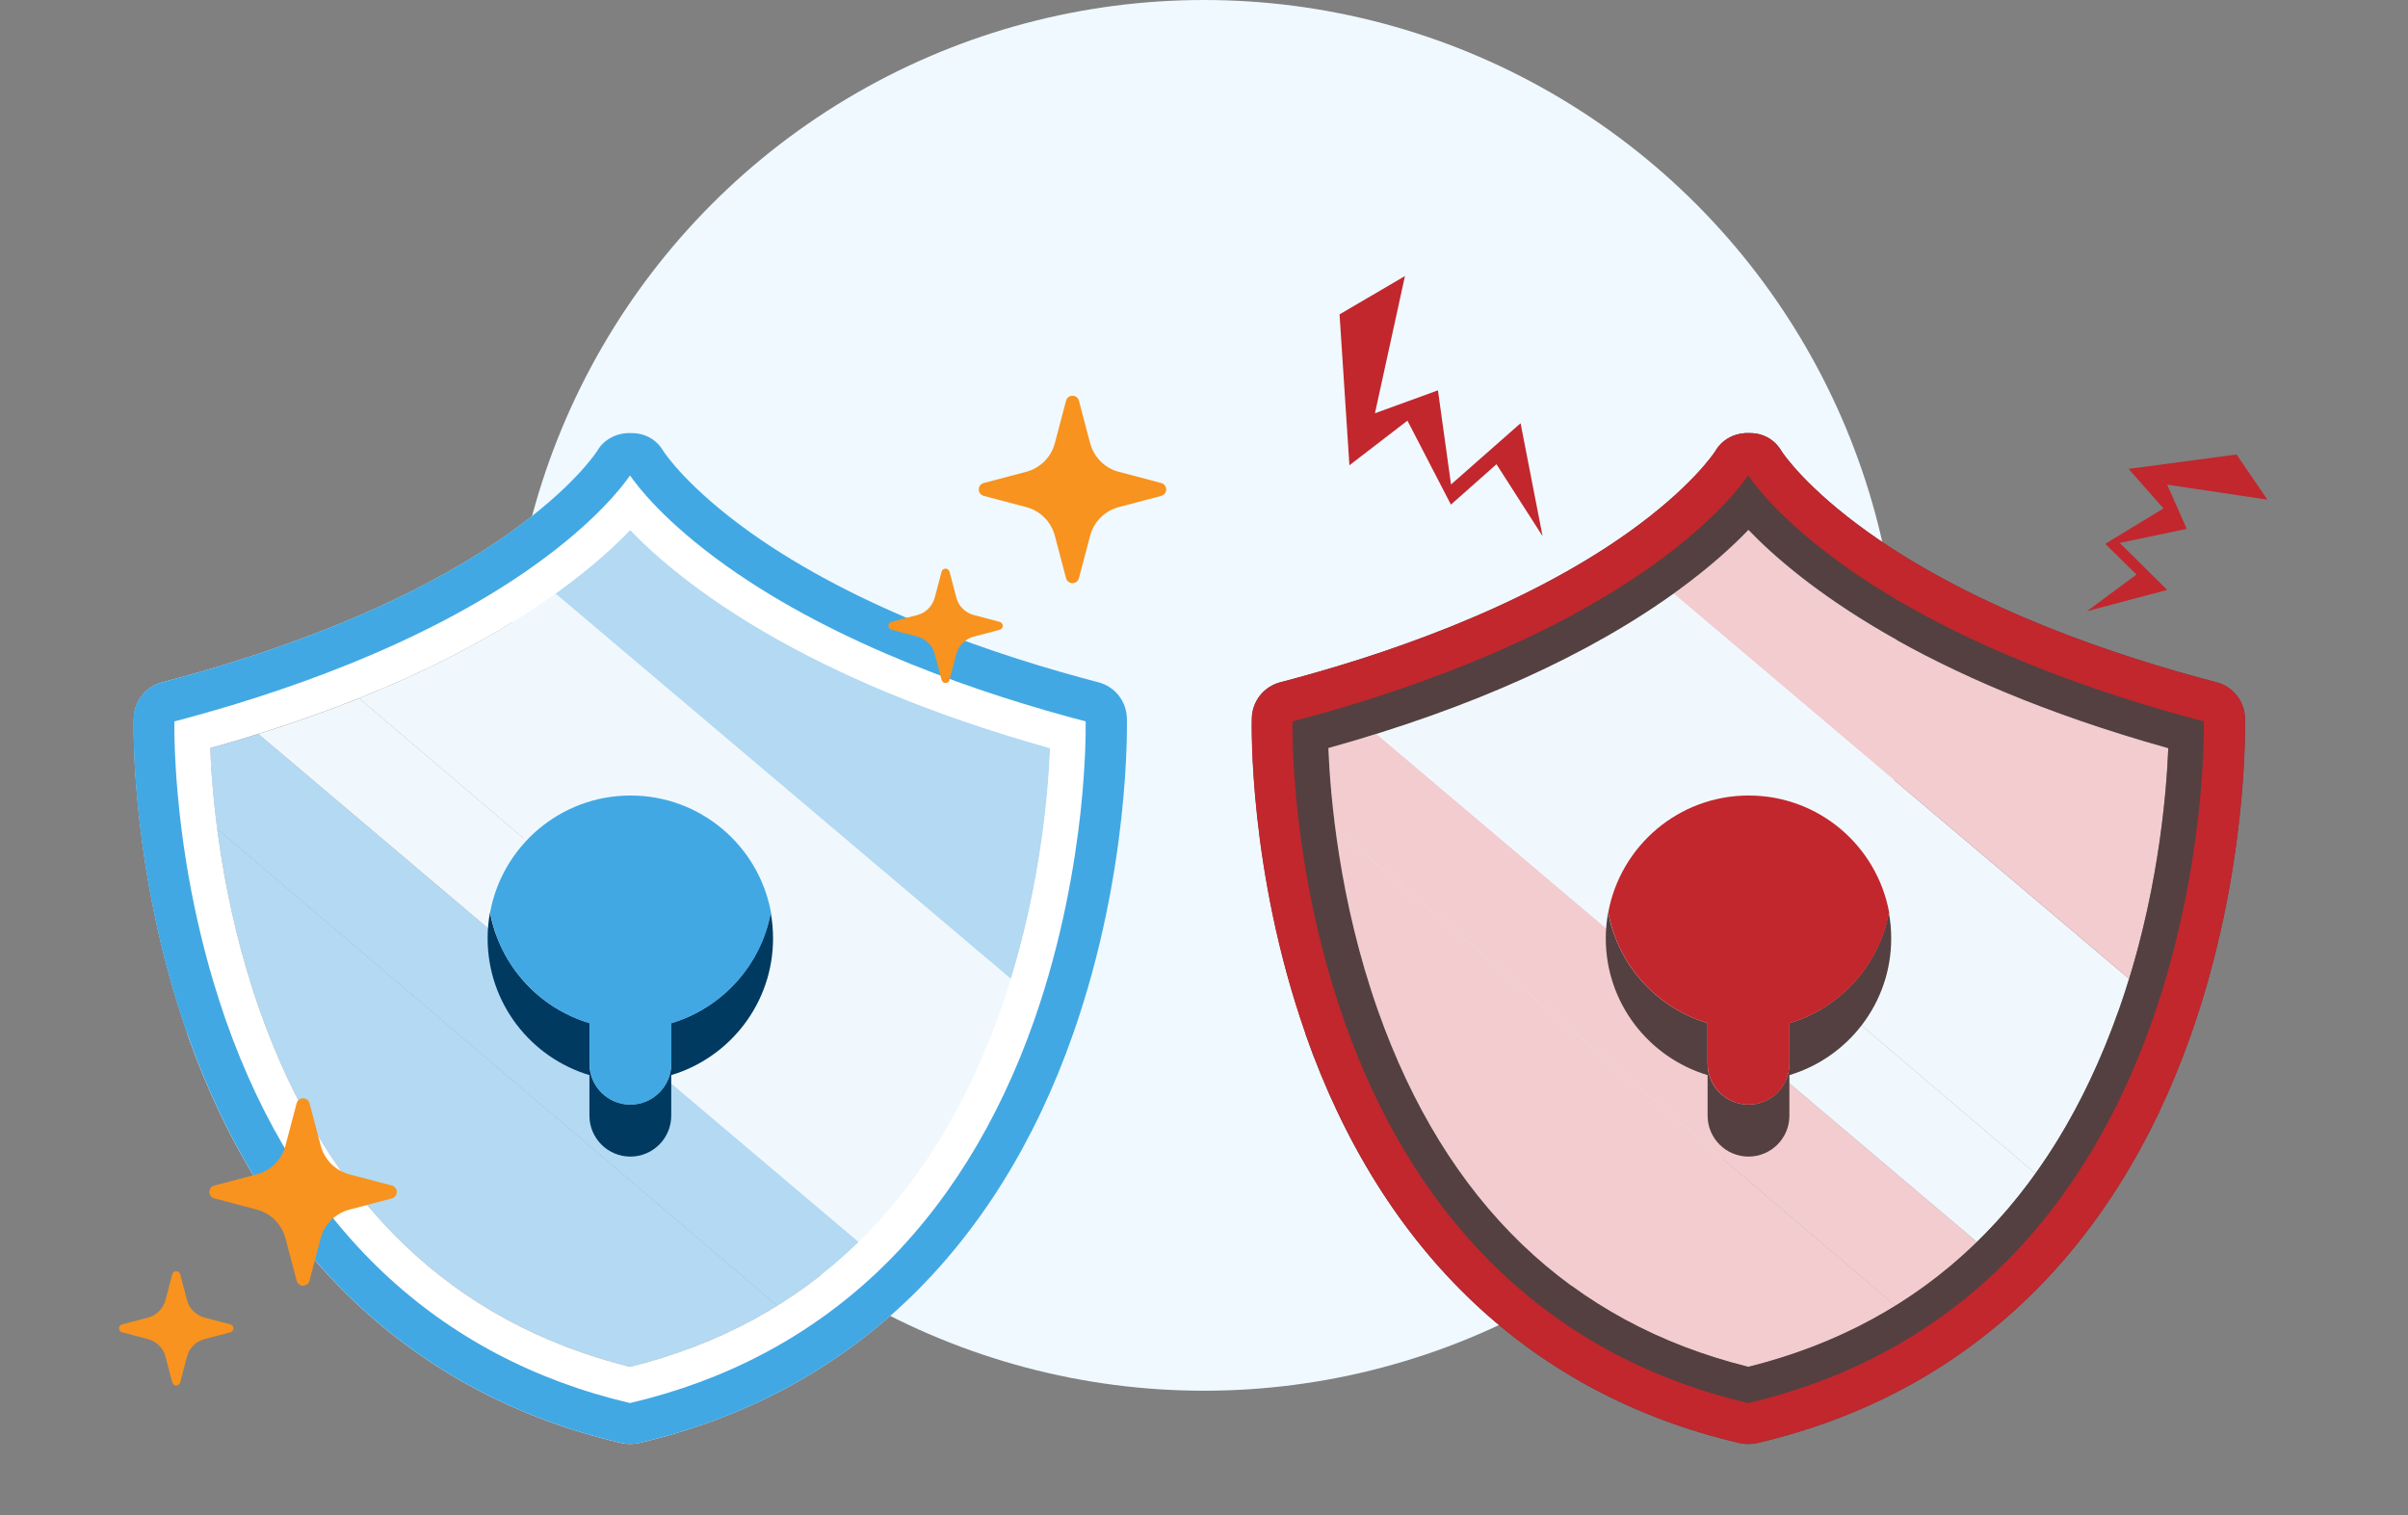
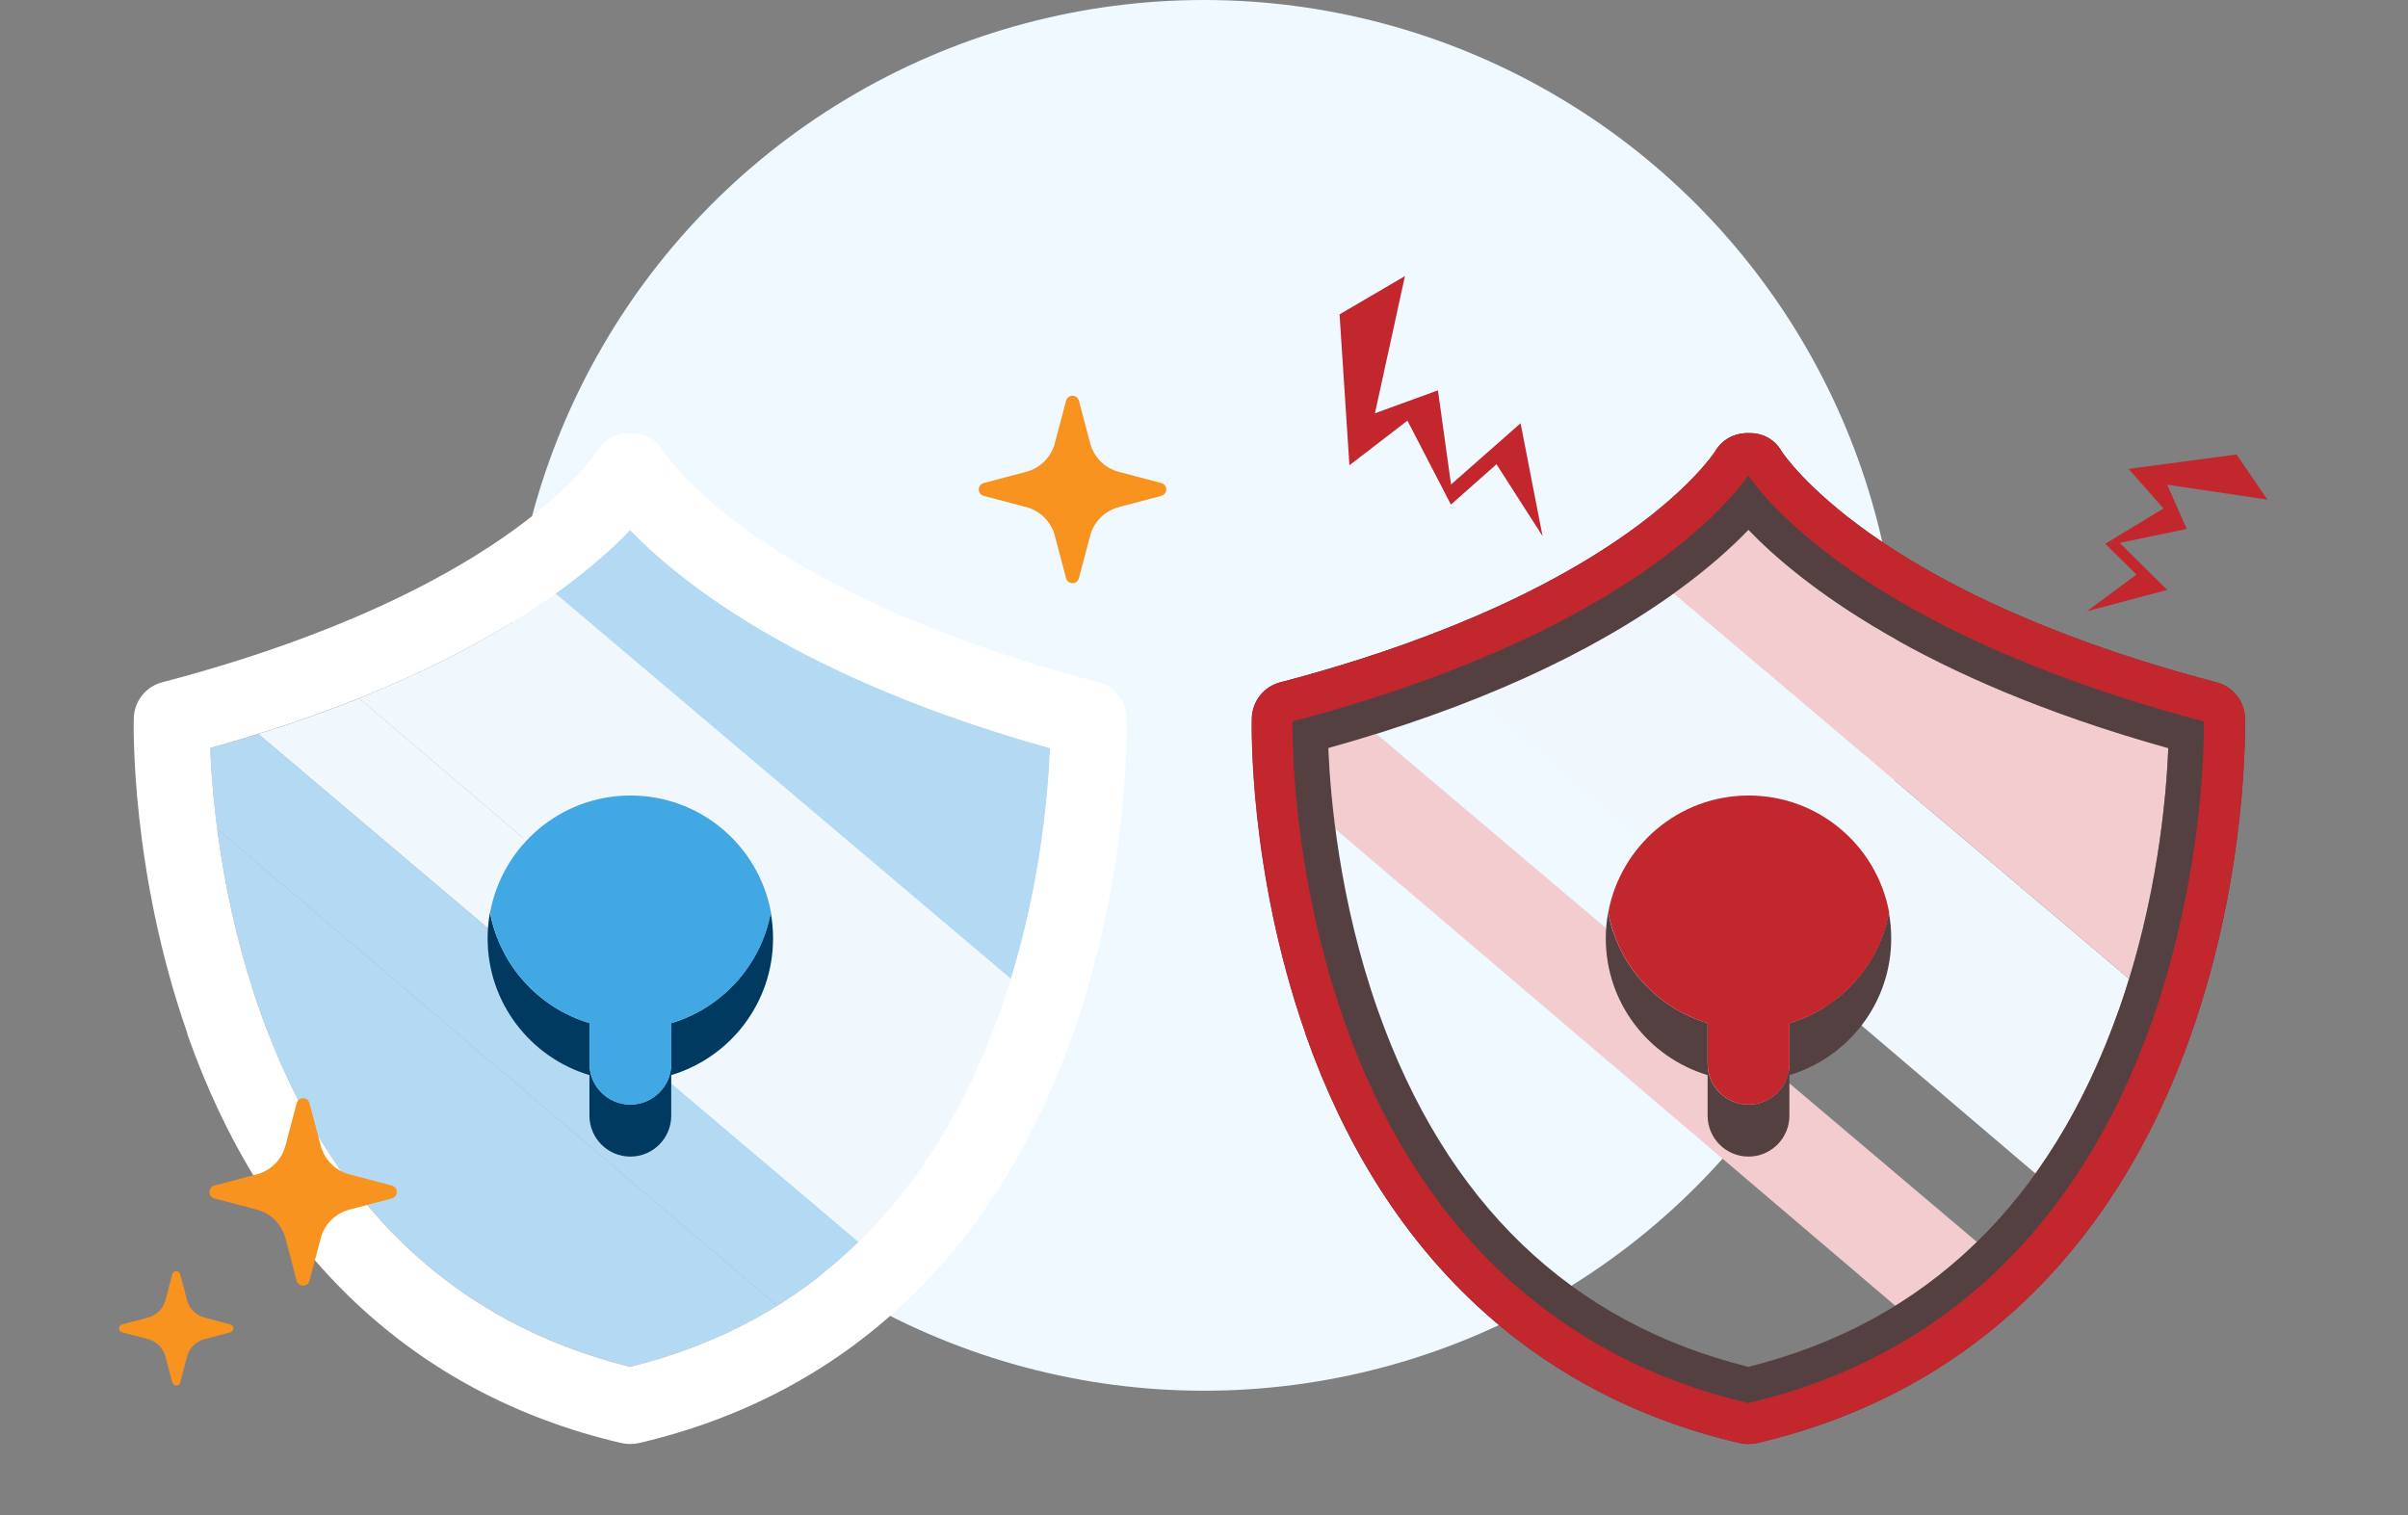
<svg xmlns="http://www.w3.org/2000/svg" width="232" height="146" viewBox="0 0 232 146">
  <rect x="0" y="0" width="232" height="146" fill="#808080" stroke="none" />
  <defs>
    <style>.cls-1{fill:#003a61;}.cls-2{fill:#f0f8fd;}.cls-3{fill:#f7931e;}.cls-4{fill:#fff;}.cls-5{fill:#f2cccf;}.cls-6{fill:#eff9ff;}.cls-7{fill:#b3d9f3;}.cls-8{fill:#c1272d;}.cls-9{fill:#41a8e4;}.cls-10{fill:#544040;}</style>
  </defs>
  <circle class="cls-6" cx="116" cy="67" r="67" />
  <g>
    <g>
      <g>
        <g>
          <g>
            <path class="cls-2" d="m53.52,57.19l43.87,37.12c-.31,1.01-.65,2.03-1.01,3.06-2.11,5.96-4.78,11.2-8.01,15.7l-53.78-45.79c7.29-2.92,13.62-6.29,18.92-10.09Z" />
            <path class="cls-7" d="m20.24,72.09c1.58-.44,3.13-.9,4.65-1.37l57.85,48.95c-2.4,2.34-5.02,4.39-7.86,6.15l-53.96-45.95c-.42-3.24-.6-5.93-.68-7.77Z" />
            <path class="cls-7" d="m53.98,56.86c3.01-2.2,5.2-4.19,6.73-5.79,4.93,5.12,16.55,14.34,40.46,21.02-.17,4.2-.88,12.8-3.77,22.22l-43.87-37.12c.15-.11.31-.22.46-.33Z" />
            <path class="cls-2" d="m34.6,67.28l53.78,45.79c-1.72,2.41-3.6,4.61-5.64,6.6l-57.85-48.95c3.41-1.06,6.65-2.21,9.72-3.44Z" />
            <path class="cls-7" d="m74.88,125.81c-4.25,2.63-8.97,4.6-14.17,5.89-17.13-4.26-29.13-15.81-35.68-34.34-2.26-6.39-3.46-12.58-4.11-17.51l53.96,45.95Z" />
          </g>
          <path class="cls-4" d="m18.03,99.59c7.41,21.14,21.86,34.78,41.78,39.44.27.06.55.1.84.1h.12c.28,0,.56-.03.84-.1,19.92-4.66,34.37-18.3,41.78-39.44,5.49-15.67,5.18-29.8,5.17-30.4-.04-1.63-1.16-3.04-2.74-3.45-9.55-2.49-23.11-7.01-33.54-14.44-5.97-4.26-8.2-7.56-8.36-7.81-.67-1.15-1.79-1.78-3.13-1.76,0,0-.34,0-.35,0-1.23.07-2.3.7-2.91,1.76-.16.25-2.39,3.55-8.36,7.81-10.43,7.43-24,11.95-33.54,14.44-1.58.41-2.7,1.82-2.74,3.45-.02.59-.32,14.73,5.17,30.4Zm78.36-2.23c-6.55,18.53-18.56,30.08-35.68,34.34-17.13-4.26-29.13-15.81-35.68-34.34-3.74-10.58-4.59-20.63-4.78-25.28,13.81-3.85,25.16-8.97,33.74-15.23,3.01-2.2,5.2-4.19,6.73-5.79,4.93,5.12,16.55,14.34,40.46,21.02-.19,4.65-1.04,14.7-4.78,25.28Z" />
          <g>
            <path class="cls-1" d="m56.79,98.58v3.91c0,2.18,1.77,3.94,3.94,3.94s3.94-1.77,3.94-3.94v-3.91c4.89-1.46,8.64-5.58,9.58-10.67.15.81.23,1.64.23,2.5,0,6.23-4.14,11.48-9.81,13.18v3.91c0,2.18-1.77,3.94-3.94,3.94s-3.94-1.77-3.94-3.94v-3.91c-5.67-1.7-9.81-6.95-9.81-13.18,0-.85.08-1.69.23-2.5.94,5.1,4.69,9.21,9.58,10.67Z" />
            <path class="cls-9" d="m64.68,98.58v3.91c0,2.18-1.77,3.94-3.94,3.94s-3.94-1.77-3.94-3.94v-3.91c-4.89-1.46-8.64-5.58-9.58-10.67,1.18-6.4,6.78-11.26,13.53-11.26s12.35,4.85,13.53,11.26c-.94,5.1-4.69,9.21-9.58,10.67Z" />
          </g>
        </g>
-         <path class="cls-9" d="m60.7,45.81c.67.98,3.28,4.44,9.27,8.71,10.84,7.72,24.78,12.41,34.63,14.99.01.84.01,4.11-.5,8.8-.53,4.82-1.73,12.2-4.45,19.97-3.48,9.92-8.59,18.11-15.18,24.34-6.54,6.17-14.53,10.4-23.74,12.56h-.06c-9.21-2.16-17.2-6.39-23.74-12.56-6.6-6.23-11.7-14.42-15.18-24.34-1.5-4.29-3.5-11.24-4.45-19.97-.51-4.69-.51-7.96-.5-8.8,9.86-2.58,23.79-7.27,34.63-14.99,5.98-4.26,8.6-7.73,9.27-8.71h0Zm.12-4.08s-.03,0-.05,0c0,0-.34,0-.35,0-1.23.07-2.3.7-2.91,1.76-.16.25-2.39,3.56-8.36,7.81-10.43,7.43-24,11.95-33.54,14.44-1.58.41-2.7,1.82-2.74,3.45-.02.59-.32,14.73,5.17,30.4,7.41,21.14,21.86,34.78,41.78,39.44.27.06.55.1.84.1h.12c.28,0,.56-.03.84-.1,19.92-4.66,34.37-18.3,41.78-39.44,5.49-15.67,5.18-29.8,5.17-30.4-.04-1.63-1.16-3.04-2.74-3.45-9.55-2.49-23.11-7.01-33.54-14.44-5.97-4.26-8.2-7.56-8.36-7.81-.66-1.14-1.77-1.76-3.08-1.76h0Z" />
      </g>
      <g>
        <g>
          <g>
            <path class="cls-2" d="m161.25,57.19l43.87,37.12c-.31,1.01-.65,2.03-1.01,3.06-2.11,5.96-4.78,11.2-8.01,15.7l-53.78-45.79c7.29-2.92,13.62-6.29,18.92-10.09Z" />
            <path class="cls-5" d="m127.97,72.09c1.58-.44,3.13-.9,4.65-1.37l57.85,48.95c-2.4,2.34-5.02,4.39-7.86,6.15l-53.96-45.95c-.42-3.24-.6-5.93-.68-7.77Z" />
            <path class="cls-5" d="m161.71,56.86c3.01-2.2,5.2-4.19,6.73-5.79,4.93,5.12,16.55,14.34,40.46,21.02-.17,4.2-.88,12.8-3.77,22.22l-43.87-37.12c.15-.11.31-.22.46-.33Z" />
-             <path class="cls-2" d="m142.33,67.28l53.78,45.79c-1.72,2.41-3.6,4.61-5.64,6.6l-57.85-48.95c3.41-1.06,6.65-2.21,9.72-3.44Z" />
-             <path class="cls-5" d="m182.61,125.81c-4.25,2.63-8.97,4.6-14.17,5.89-17.13-4.26-29.13-15.81-35.68-34.34-2.26-6.39-3.46-12.58-4.11-17.51l53.96,45.95Z" />
          </g>
          <path class="cls-10" d="m125.76,99.59c7.41,21.14,21.86,34.78,41.78,39.44.27.06.55.1.84.1h.12c.28,0,.56-.03.84-.1,19.92-4.66,34.37-18.3,41.78-39.44,5.49-15.67,5.18-29.8,5.17-30.4-.04-1.63-1.16-3.04-2.74-3.45-9.55-2.49-23.11-7.01-33.54-14.44-5.97-4.26-8.2-7.56-8.36-7.81-.67-1.15-1.79-1.78-3.13-1.76,0,0-.34,0-.35,0-1.23.07-2.3.7-2.91,1.76-.16.25-2.39,3.55-8.36,7.81-10.43,7.43-24,11.95-33.54,14.44-1.58.41-2.7,1.82-2.74,3.45-.02.59-.32,14.73,5.17,30.4Zm78.36-2.23c-6.55,18.53-18.56,30.08-35.68,34.34-17.13-4.26-29.13-15.81-35.68-34.34-3.74-10.58-4.59-20.63-4.78-25.28,13.81-3.85,25.16-8.97,33.74-15.23,3.01-2.2,5.2-4.19,6.73-5.79,4.93,5.12,16.55,14.34,40.46,21.02-.19,4.65-1.04,14.7-4.78,25.28Z" />
          <g>
            <path class="cls-10" d="m164.52,98.58v3.91c0,2.18,1.77,3.94,3.94,3.94s3.94-1.77,3.94-3.94v-3.91c4.89-1.46,8.64-5.58,9.58-10.67.15.81.23,1.64.23,2.5,0,6.23-4.14,11.48-9.81,13.18v3.91c0,2.18-1.77,3.94-3.94,3.94s-3.94-1.77-3.94-3.94v-3.91c-5.67-1.7-9.81-6.95-9.81-13.18,0-.85.08-1.69.23-2.5.94,5.1,4.69,9.21,9.58,10.67Z" />
            <path class="cls-8" d="m172.41,98.58v3.91c0,2.18-1.77,3.94-3.94,3.94s-3.94-1.77-3.94-3.94v-3.91c-4.89-1.46-8.64-5.58-9.58-10.67,1.18-6.4,6.78-11.26,13.53-11.26s12.35,4.85,13.53,11.26c-.94,5.1-4.69,9.21-9.58,10.67Z" />
          </g>
        </g>
        <path class="cls-8" d="m168.43,45.81c.67.98,3.28,4.44,9.27,8.71,10.84,7.72,24.78,12.41,34.63,14.99.01.84.01,4.11-.5,8.8-.53,4.82-1.73,12.2-4.45,19.97-3.48,9.92-8.59,18.11-15.18,24.34-6.54,6.17-14.53,10.4-23.74,12.56h-.06c-9.21-2.16-17.2-6.39-23.74-12.56-6.6-6.23-11.7-14.42-15.18-24.34-1.5-4.29-3.5-11.24-4.45-19.97-.51-4.69-.51-7.96-.5-8.8,9.86-2.58,23.79-7.27,34.63-14.99,5.98-4.26,8.6-7.73,9.27-8.71h0Zm.12-4.08s-.03,0-.05,0c0,0-.34,0-.35,0-1.23.07-2.3.7-2.91,1.76-.16.25-2.39,3.56-8.36,7.81-10.43,7.43-24,11.95-33.54,14.44-1.58.41-2.7,1.82-2.74,3.45-.02.59-.32,14.73,5.17,30.4,7.41,21.14,21.86,34.78,41.78,39.44.27.06.55.1.84.1h.12c.28,0,.56-.03.84-.1,19.92-4.66,34.37-18.3,41.78-39.44,5.49-15.67,5.18-29.8,5.17-30.4-.04-1.63-1.16-3.04-2.74-3.45-9.55-2.49-23.11-7.01-33.54-14.44-5.97-4.26-8.2-7.56-8.36-7.81-.66-1.14-1.77-1.76-3.08-1.76h0Z" />
      </g>
    </g>
    <g>
      <path class="cls-3" d="m111.88,46.54l-4.09-1.08c-1.35-.35-2.4-1.41-2.76-2.76l-1.08-4.09c-.07-.28-.33-.48-.62-.48s-.55.2-.62.48l-1.08,4.09c-.35,1.35-1.41,2.4-2.76,2.76l-4.09,1.08c-.28.07-.48.33-.48.62s.2.55.48.62l4.09,1.08c1.35.35,2.4,1.41,2.76,2.76l1.08,4.09c.07.28.33.48.62.48s.55-.2.62-.48l1.08-4.09c.35-1.35,1.41-2.4,2.76-2.76l4.09-1.08c.28-.07.48-.33.48-.62s-.2-.55-.48-.62Z" />
-       <path class="cls-3" d="m96.32,59.92l-2.5-.66c-.82-.22-1.47-.86-1.68-1.68l-.66-2.5c-.05-.17-.2-.29-.38-.29s-.34.12-.38.29l-.66,2.5c-.22.82-.86,1.47-1.68,1.68l-2.5.66c-.17.05-.29.2-.29.38s.12.34.29.38l2.5.66c.82.22,1.47.86,1.68,1.68l.66,2.5c.05.17.2.29.38.29s.34-.12.38-.29l.66-2.5c.22-.82.86-1.47,1.68-1.68l2.5-.66c.17-.05.29-.2.29-.38,0-.18-.12-.34-.29-.38Z" />
    </g>
    <g>
      <path class="cls-3" d="m37.75,114.23l-4.09-1.08c-1.35-.35-2.4-1.41-2.76-2.76l-1.08-4.09c-.07-.28-.33-.48-.62-.48s-.55.2-.62.48l-1.08,4.09c-.35,1.35-1.41,2.4-2.76,2.76l-4.09,1.08c-.28.07-.48.33-.48.62s.2.55.48.62l4.09,1.08c1.35.35,2.4,1.41,2.76,2.76l1.08,4.09c.07.28.33.48.62.48s.55-.2.62-.48l1.08-4.09c.35-1.35,1.41-2.4,2.76-2.76l4.09-1.08c.28-.07.48-.33.48-.62s-.2-.55-.48-.62Z" />
      <path class="cls-3" d="m22.2,127.61l-2.5-.66c-.82-.22-1.47-.86-1.68-1.68l-.66-2.5c-.05-.17-.2-.29-.38-.29s-.34.12-.38.29l-.66,2.5c-.22.82-.86,1.47-1.68,1.68l-2.5.66c-.17.05-.29.2-.29.38s.12.34.29.38l2.5.66c.82.22,1.47.86,1.68,1.68l.66,2.5c.05.17.2.29.38.29s.34-.12.38-.29l.66-2.5c.22-.82.86-1.47,1.68-1.68l2.5-.66c.17-.05.29-.2.29-.38,0-.18-.12-.34-.29-.38Z" />
    </g>
    <polygon class="cls-8" points="201.07 58.89 205.84 55.36 202.83 52.4 208.44 48.99 205.08 45.18 215.48 43.79 218.45 48.14 208.8 46.7 210.68 50.96 204.22 52.31 208.8 56.84 201.07 58.89" />
    <polygon class="cls-8" points="148.62 51.66 144.18 44.73 139.79 48.62 135.6 40.53 130.01 44.83 129.06 30.29 135.36 26.6 132.47 39.82 138.54 37.61 139.8 46.68 146.5 40.78 148.62 51.66" />
  </g>
</svg>